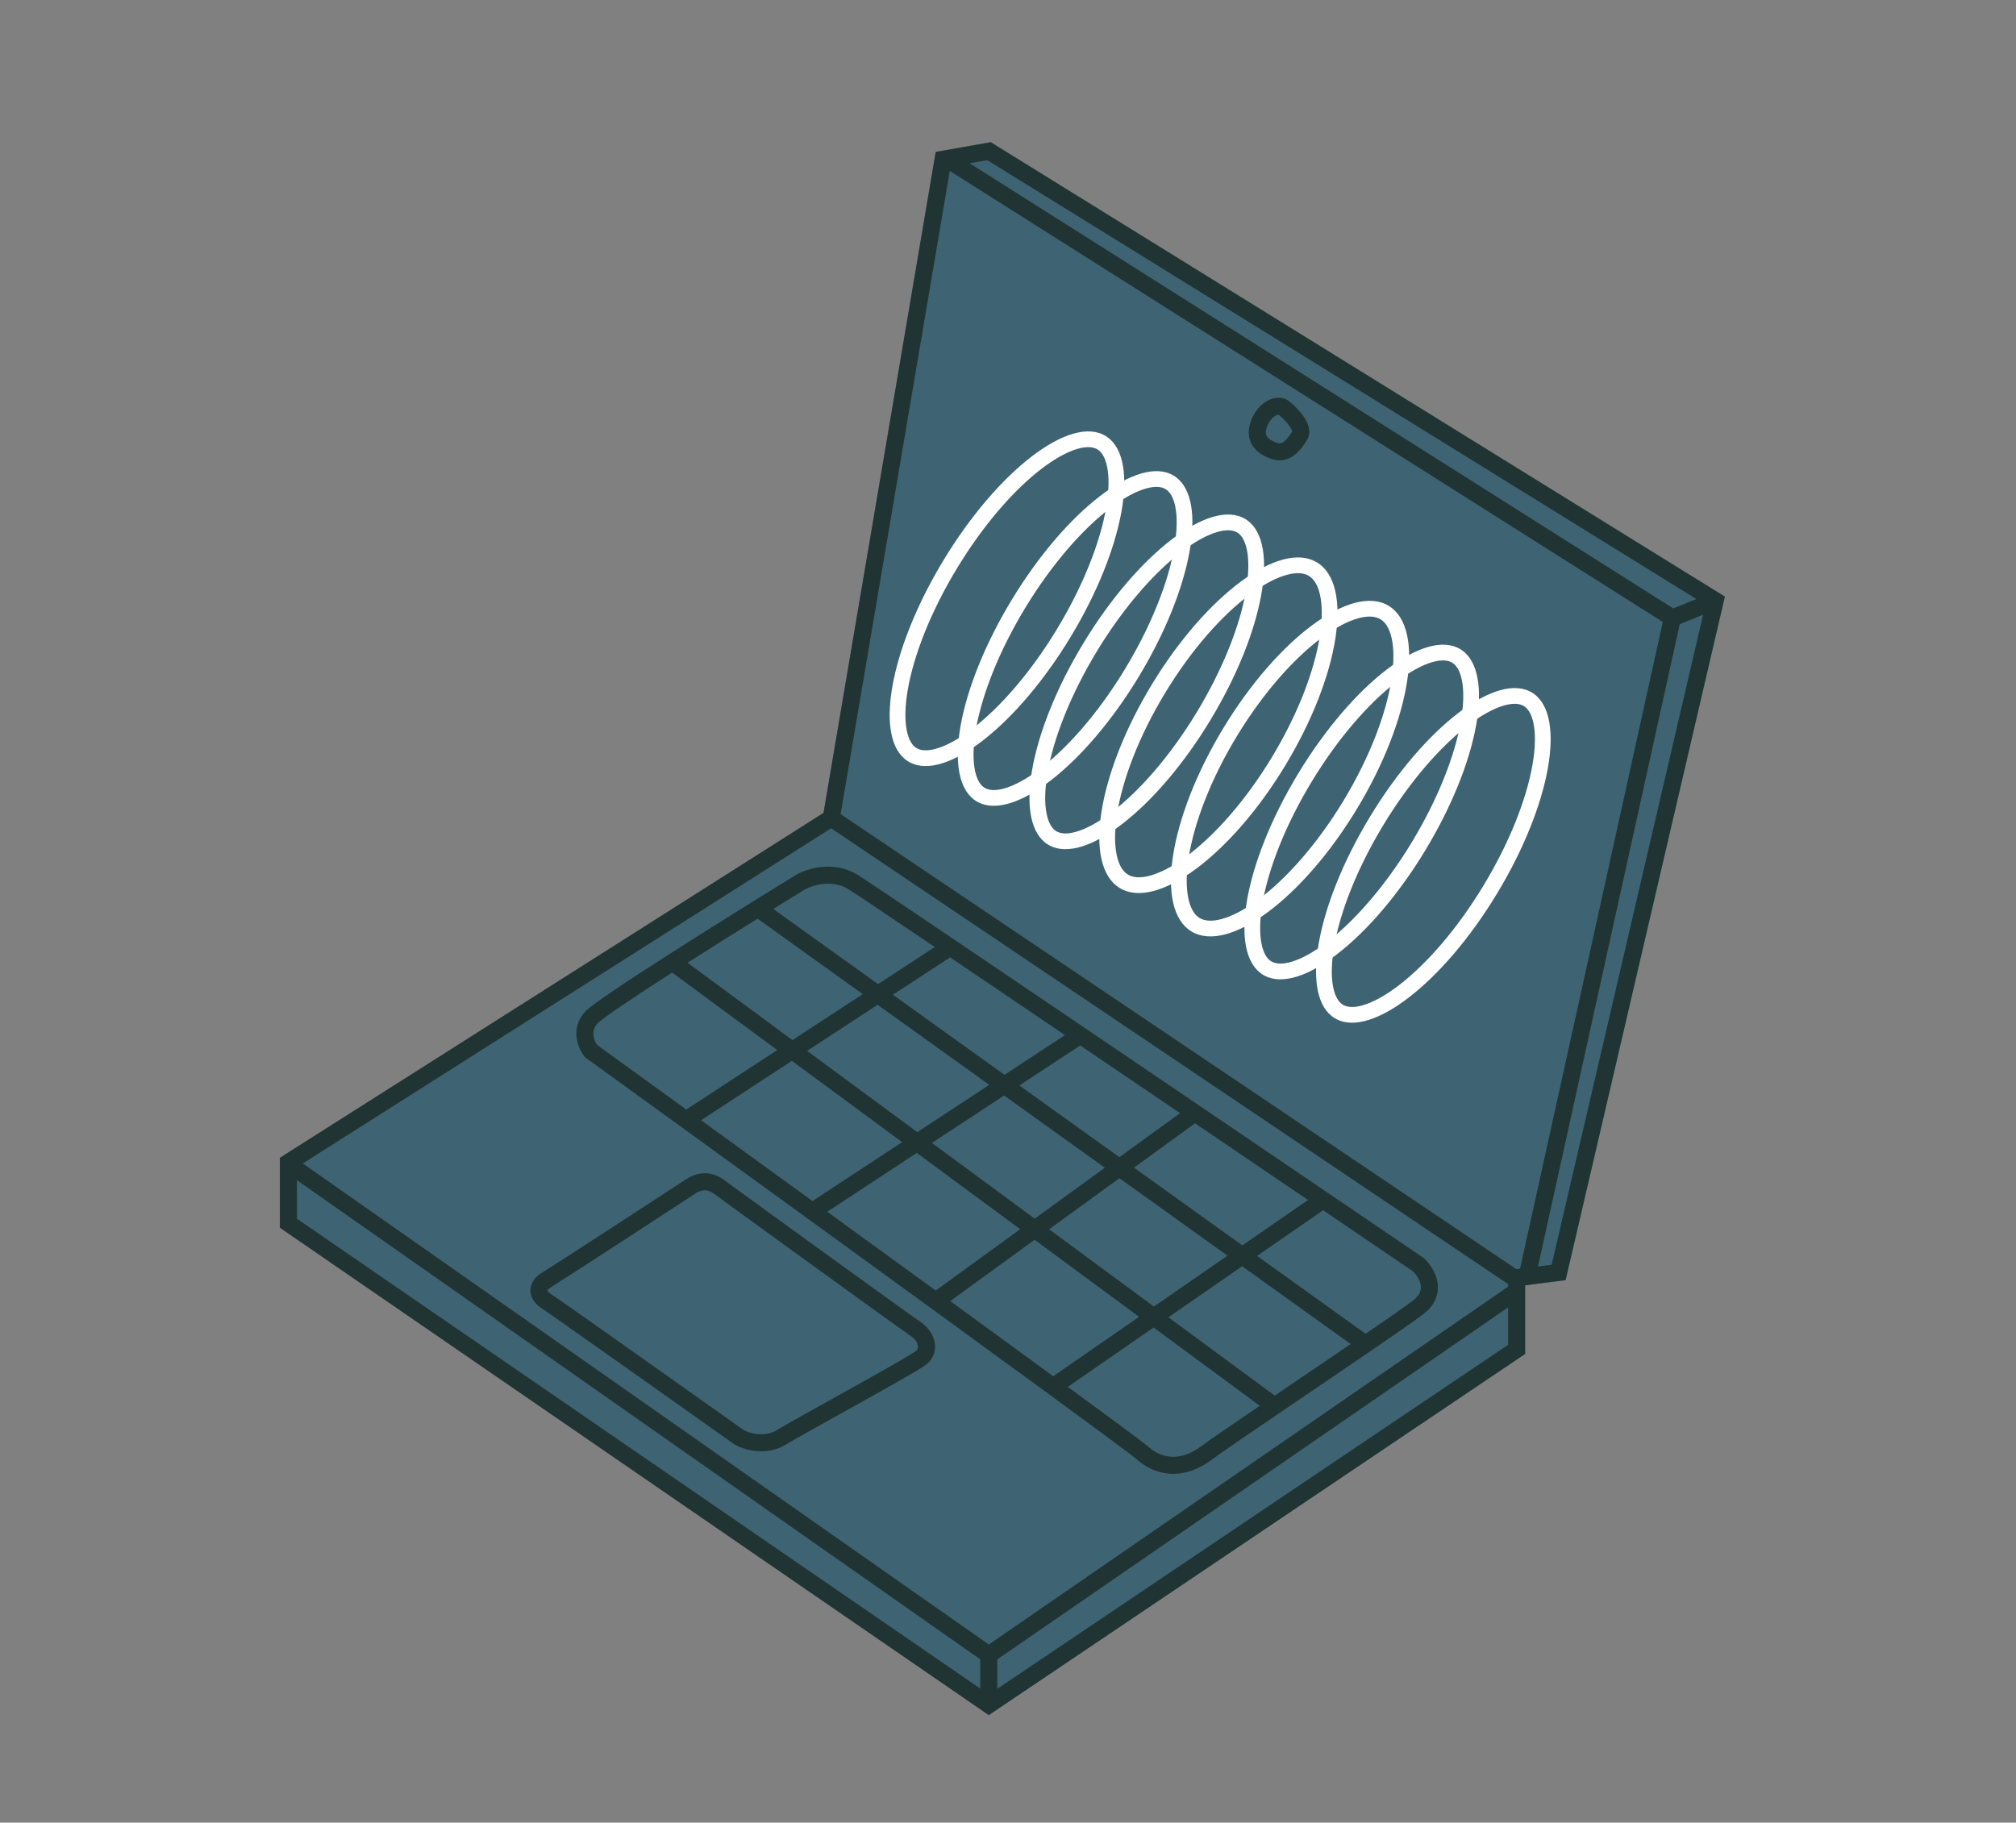
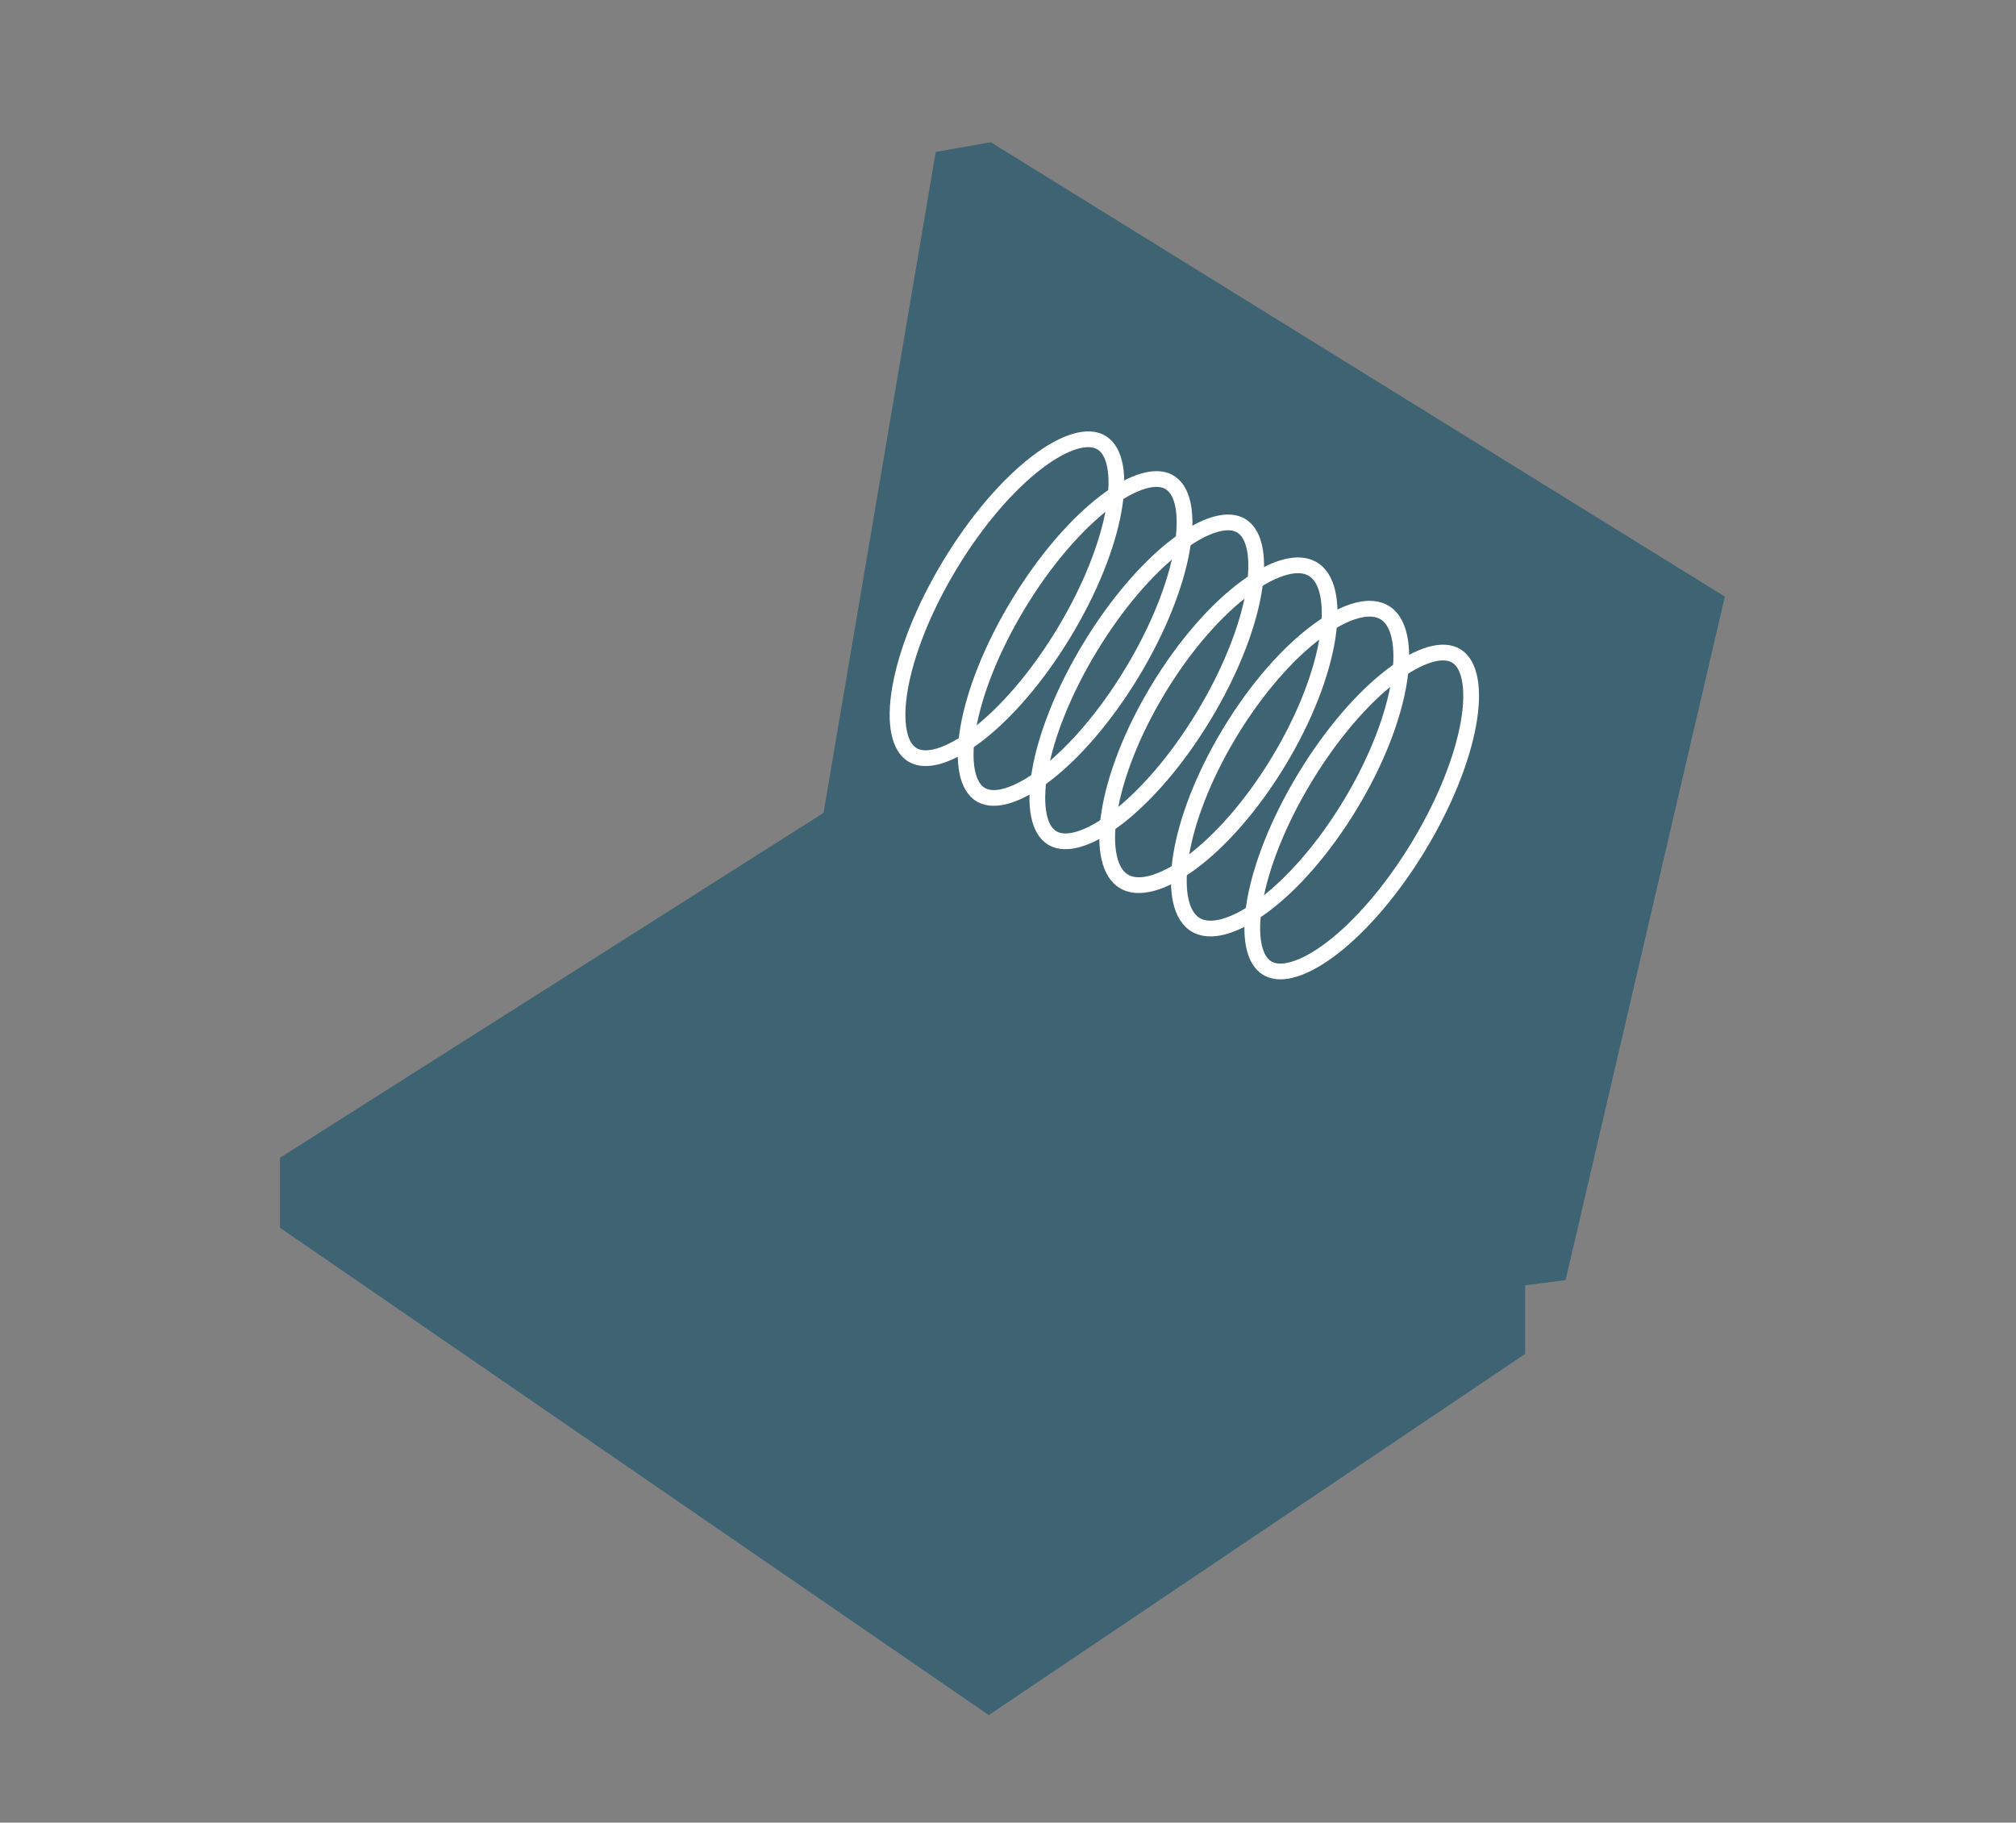
<svg xmlns="http://www.w3.org/2000/svg" width="355" height="321" viewBox="0 0 355 321" fill="none">
  <rect x="0" y="0" width="355" height="321" fill="#808080" stroke="none" />
  <path d="M164.773 26.757L145.02 143.166L49.289 203.908L49.289 216.219L174.115 302.058L268.56 238.448L268.56 226.366L275.686 225.453L303.729 105.073L174.457 25.047L164.773 26.757Z" fill="#3E6372" />
-   <path d="M174.115 302.059L268.559 238.449L268.559 226.367L275.686 225.452L303.729 105.073L174.457 25.047L164.773 26.757L145.019 143.166L49.289 203.908L49.289 216.219L174.115 302.059ZM173.85 28.201L298.712 105.496L294.644 107.153L170.73 28.751L173.85 28.201ZM295.79 109.927L299.908 108.249L273.236 222.742L270.826 223.051L295.79 109.927ZM167.248 30.099L292.803 109.54L267.665 223.456L267.042 223.536L148.026 143.382L167.248 30.099ZM220.694 78.676C221.52 79.82 222.814 80.464 223.957 80.845C225.54 81.373 226.906 80.941 227.95 80.142C228.916 79.404 229.635 78.339 230.164 77.457C230.652 76.645 230.605 75.777 230.418 75.104C230.234 74.44 229.88 73.821 229.516 73.302C228.783 72.257 227.786 71.304 227.092 70.736L227.09 70.738C225.913 69.718 224.322 69.966 223.208 70.565C221.997 71.216 220.917 72.439 220.291 74.106C219.637 75.853 219.79 77.425 220.694 78.676ZM223.126 76.919C222.917 76.63 222.73 76.15 223.101 75.161C223.501 74.092 224.13 73.477 224.629 73.208C224.961 73.03 225.128 73.038 225.18 73.048L225.192 73.059C225.752 73.517 226.533 74.274 227.06 75.025C227.325 75.403 227.471 75.703 227.527 75.905C227.538 75.943 227.54 75.972 227.543 75.992C227.063 76.782 226.601 77.399 226.128 77.76C225.719 78.073 225.375 78.155 224.906 77.999C223.998 77.696 223.411 77.314 223.126 76.919ZM146.352 145.873L265.56 226.154L265.56 226.366L265.559 226.612L174.122 289.63L53.319 204.903L146.352 145.873ZM175.615 292.245L265.559 230.256L265.56 236.851L175.615 297.43L175.615 292.245ZM103 186.186L103.172 186.311C108.091 189.87 113.796 194.001 119.929 198.445C126.956 203.536 134.545 209.04 142.157 214.565C149.544 219.926 156.953 225.308 163.891 230.356C171.583 235.953 178.696 241.138 184.559 245.428C189.039 248.706 192.788 251.46 195.506 253.474C198.268 255.522 199.881 256.744 200.18 257.009C201.949 258.582 204.077 259.516 206.401 259.568C208.721 259.619 211.094 258.788 213.362 257.087C214.825 255.99 219.568 252.749 225.275 248.872C230.466 245.345 236.418 241.316 241.304 237.974C245.692 234.973 249.273 232.489 250.653 231.427C251.722 230.606 252.448 229.668 252.846 228.645C253.244 227.621 253.277 226.604 253.102 225.684C252.764 223.901 251.647 222.434 250.757 221.613L250.675 221.537L250.582 221.475C245.665 218.131 239.962 214.256 233.824 210.086C226.705 205.25 219 200.017 211.253 194.759C204.436 190.133 197.586 185.487 191.074 181.073C182.591 175.323 174.68 169.966 168.159 165.561C158.695 159.168 152.111 154.745 151.007 154.066C148.885 152.76 146.628 152.505 144.725 152.687C142.839 152.868 141.216 153.484 140.242 154.041L140.222 154.052L140.202 154.065C138.04 155.392 135.456 156.987 132.671 158.718C127.869 161.702 122.467 165.09 117.607 168.201C113.937 170.549 110.568 172.745 107.994 174.49C106.708 175.362 105.61 176.129 104.769 176.75C103.979 177.334 103.283 177.882 102.923 178.294C101.637 179.763 101.36 181.414 101.547 182.822C101.727 184.178 102.333 185.329 102.868 186.017L103 186.186ZM232.989 213.145C238.758 217.064 244.122 220.71 248.787 223.881C249.361 224.434 249.982 225.326 250.155 226.243C250.24 226.691 250.217 227.129 250.05 227.558C249.883 227.988 249.534 228.504 248.824 229.05C247.613 229.982 244.484 232.157 240.475 234.903L221.359 221.192L232.989 213.145ZM210.439 197.833C217.24 202.449 223.993 207.035 230.328 211.339L218.77 219.336L199.683 205.644L210.439 197.833ZM190.219 184.119C195.917 187.981 201.859 192.011 207.8 196.042L197.114 203.802L179.5 191.168L190.219 184.119ZM218.739 223.004L237.84 236.706C233.622 239.583 228.825 242.834 224.466 245.794L205.75 231.992L218.739 223.004ZM167.306 168.606C173.174 172.571 180.104 177.264 187.53 182.296L176.888 189.294L157.232 175.196L167.306 168.606ZM197.125 207.502L216.15 221.148L203.196 230.11L184.735 216.499L197.125 207.502ZM176.815 192.934L194.556 205.659L182.201 214.631L164.108 201.29L176.815 192.934ZM136.163 160.082C138.202 158.819 140.093 157.651 141.741 156.639C142.366 156.285 143.576 155.811 145.012 155.673C146.437 155.537 148 155.737 149.434 156.62C150.398 157.213 156.119 161.053 164.608 166.785L154.618 173.321L136.163 160.082ZM203.141 233.798L221.836 247.582C216.947 250.908 212.936 253.657 211.562 254.687C209.726 256.064 207.995 256.602 206.468 256.568C204.945 256.534 203.481 255.929 202.173 254.767C201.744 254.385 199.972 253.05 197.292 251.064C194.918 249.305 191.763 246.988 188.029 244.253L203.141 233.798ZM154.541 176.956L174.203 191.06L161.534 199.392L142.123 185.081L154.541 176.956ZM182.188 218.349L200.588 231.915L185.468 242.378C180.208 238.53 174.008 234.009 167.323 229.144L182.188 218.349ZM121.065 169.555C125.117 166.975 129.435 164.264 133.404 161.795L151.927 175.081L139.546 183.181L121.065 169.555ZM161.436 203.048L179.655 216.481L164.773 227.289C158.643 222.829 152.165 218.123 145.675 213.411L161.436 203.048ZM139.443 186.833L158.861 201.149L143.08 211.528C136.382 206.666 129.716 201.833 123.452 197.294L139.443 186.833ZM105.127 184.022C104.884 183.658 104.607 183.074 104.521 182.427C104.429 181.733 104.551 180.989 105.18 180.27C105.288 180.146 105.707 179.787 106.552 179.163C107.346 178.577 108.406 177.836 109.677 176.974C112.016 175.388 115.035 173.416 118.356 171.285L136.867 184.933L120.852 195.41C115.116 191.254 109.775 187.386 105.127 184.022ZM93.404 227.272C93.404 228.634 94.284 229.706 95.377 230.406C96.194 230.93 104.523 236.811 112.718 242.612C116.8 245.501 120.829 248.357 123.837 250.49C125.341 251.556 126.59 252.442 127.463 253.061C127.9 253.371 128.242 253.614 128.476 253.779C128.592 253.862 128.682 253.926 128.742 253.969C128.772 253.99 128.795 254.005 128.81 254.016C128.818 254.022 128.823 254.027 128.827 254.029C128.829 254.031 128.831 254.031 128.832 254.032L128.981 254.141C129.985 254.843 131.453 255.372 133.001 255.541C134.676 255.723 136.634 255.503 138.362 254.424C139.687 253.595 145.354 250.465 150.993 247.323C153.793 245.762 156.568 244.209 158.751 242.959C159.842 242.335 160.792 241.782 161.526 241.341C162.222 240.922 162.82 240.548 163.127 240.302C164.464 239.232 164.882 237.691 164.551 236.233C164.235 234.845 163.273 233.604 161.996 232.752C159.982 231.41 128.89 208.86 127.523 207.835C126.664 207.19 125.614 206.701 124.39 206.639C123.156 206.578 121.902 206.959 120.661 207.787C118.605 209.158 97.092 223.158 95.413 224.167C94.301 224.836 93.404 225.897 93.404 227.272ZM96.468 227.411C96.431 227.357 96.416 227.319 96.409 227.299C96.406 227.289 96.405 227.282 96.405 227.278C96.404 227.275 96.404 227.273 96.404 227.273C96.404 227.272 96.404 227.271 96.404 227.269C96.404 227.267 96.406 227.263 96.408 227.255C96.413 227.241 96.426 227.21 96.458 227.163C96.525 227.067 96.671 226.912 96.959 226.738C98.707 225.687 120.278 211.648 122.325 210.283C123.136 209.743 123.764 209.611 124.24 209.635C124.725 209.66 125.214 209.853 125.723 210.235C127.092 211.262 158.242 233.856 160.332 235.249C161.106 235.765 161.513 236.405 161.625 236.897C161.721 237.32 161.626 237.661 161.253 237.959C161.132 238.056 160.724 238.322 159.98 238.77C159.273 239.195 158.344 239.735 157.26 240.356C155.094 241.596 152.333 243.142 149.533 244.702C143.972 247.801 138.182 250.998 136.771 251.88C135.763 252.51 134.53 252.689 133.326 252.558C132.1 252.424 131.094 251.989 130.615 251.621L130.593 251.604L130.569 251.587L130.568 251.585C130.567 251.585 130.565 251.584 130.564 251.583C130.56 251.58 130.553 251.576 130.546 251.57C130.531 251.559 130.508 251.543 130.478 251.521C130.417 251.478 130.327 251.415 130.211 251.333C129.977 251.167 129.635 250.923 129.199 250.614C128.326 249.994 127.077 249.109 125.573 248.042C122.564 245.909 118.534 243.053 114.451 240.162C106.317 234.404 97.889 228.452 96.995 227.88C96.7 227.69 96.543 227.522 96.468 227.411ZM52.289 207.844L172.614 292.237L172.614 297.387L52.289 214.641L52.289 207.844Z" fill="#203433" />
  <path d="M205.247 86.144C204.588 85.744 203.501 85.541 201.735 86.052C199.964 86.564 197.798 87.723 195.376 89.581C190.546 93.287 185.168 99.411 180.505 107.111C175.842 114.811 172.907 122.414 171.861 128.411C171.337 131.418 171.314 133.875 171.681 135.681C172.047 137.483 172.73 138.352 173.389 138.751C174.048 139.15 175.134 139.353 176.901 138.842C178.671 138.33 180.837 137.172 183.26 135.313C188.089 131.608 193.467 125.484 198.13 117.784L200.501 119.219C191.06 134.809 178.528 144.554 172.247 141.287L171.953 141.122C165.777 137.382 168.544 121.512 178.135 105.675C187.725 89.838 200.506 80.033 206.683 83.773L206.965 83.957C212.77 88.008 209.941 103.63 200.501 119.219L198.13 117.784C202.793 110.084 205.728 102.481 206.774 96.484C207.298 93.476 207.321 91.019 206.955 89.213C206.589 87.411 205.906 86.543 205.247 86.144Z" fill="white" />
  <path d="M243.097 109.065C242.314 108.591 241.115 108.38 239.296 108.857C237.465 109.337 235.246 110.462 232.783 112.286C227.868 115.924 222.438 121.997 217.783 129.685C213.127 137.372 210.261 144.998 209.315 151.039C208.841 154.067 208.871 156.554 209.294 158.4C209.715 160.233 210.456 161.198 211.239 161.673C212.023 162.147 213.222 162.358 215.042 161.88C216.873 161.4 219.091 160.274 221.554 158.451C226.469 154.813 231.899 148.74 236.554 141.053L238.925 142.488C229.335 158.325 216.297 167.975 209.804 164.043C203.311 160.111 205.822 144.086 215.412 128.249C225.002 112.413 238.04 102.762 244.533 106.694C251.026 110.626 248.515 126.652 238.925 142.488L236.554 141.053C241.21 133.365 244.076 125.739 245.022 119.697C245.497 116.67 245.467 114.183 245.044 112.338C244.624 110.504 243.881 109.539 243.097 109.065Z" fill="white" />
  <path d="M217.864 93.784C217.205 93.385 216.119 93.182 214.352 93.693C212.581 94.205 210.415 95.363 207.993 97.222C203.163 100.927 197.785 107.051 193.122 114.751C188.459 122.451 185.524 130.054 184.479 136.051C183.954 139.059 183.931 141.516 184.298 143.322C184.664 145.124 185.347 145.993 186.006 146.392C186.665 146.791 187.751 146.993 189.518 146.483C191.288 145.971 193.455 144.812 195.877 142.954C200.707 139.248 206.084 133.124 210.747 125.424L213.118 126.86C203.677 142.449 191.145 152.195 184.864 148.928L184.571 148.763C178.394 145.022 181.162 129.152 190.752 113.316C200.342 97.479 213.123 87.673 219.3 91.414L219.582 91.597C225.388 95.649 222.558 111.271 213.118 126.86L210.747 125.424C215.41 117.724 218.345 110.121 219.391 104.124C219.915 101.116 219.939 98.66 219.572 96.854C219.206 95.052 218.523 94.183 217.864 93.784Z" fill="white" />
  <path d="M255.715 116.705C255.055 116.306 253.969 116.103 252.202 116.614C250.432 117.126 248.266 118.284 245.843 120.143C241.014 123.848 235.636 129.972 230.973 137.672C226.31 145.372 223.375 152.975 222.329 158.972C221.805 161.98 221.782 164.437 222.148 166.243C222.514 168.045 223.198 168.914 223.857 169.313C224.516 169.712 225.602 169.914 227.368 169.404C229.139 168.892 231.305 167.733 233.727 165.875C238.557 162.169 243.935 156.045 248.598 148.345L250.968 149.781C241.528 165.37 228.996 175.116 222.715 171.849L222.421 171.684C216.245 167.943 219.012 152.073 228.602 136.237C238.193 120.4 250.974 110.594 257.15 114.334L257.433 114.518C263.238 118.57 260.409 134.192 250.968 149.781L248.598 148.345C253.261 140.645 256.196 133.042 257.242 127.045C257.766 124.037 257.789 121.581 257.422 119.775C257.056 117.973 256.374 117.104 255.715 116.705Z" fill="white" />
  <path d="M230.481 101.424C229.697 100.95 228.499 100.739 226.679 101.216C224.848 101.696 222.63 102.822 220.166 104.645C215.251 108.283 209.821 114.357 205.166 122.044C200.511 129.732 197.645 137.357 196.698 143.399C196.224 146.426 196.255 148.914 196.677 150.759C197.098 152.593 197.84 153.558 198.623 154.032C199.406 154.506 200.606 154.717 202.425 154.24C204.257 153.76 206.474 152.634 208.938 150.81C213.852 147.172 219.282 141.099 223.937 133.412L226.308 134.847C216.718 150.684 203.68 160.335 197.187 156.403C190.694 152.471 193.205 136.445 202.795 120.609C212.385 104.772 225.423 95.122 231.916 99.053C238.409 102.986 235.898 119.011 226.308 134.847L223.937 133.412C228.593 125.724 231.459 118.098 232.406 112.057C232.88 109.029 232.85 106.542 232.427 104.697C232.007 102.863 231.264 101.899 230.481 101.424Z" fill="white" />
-   <path d="M268.331 124.346C267.672 123.947 266.586 123.744 264.819 124.254C263.049 124.766 260.882 125.925 258.46 127.783C253.63 131.489 248.253 137.613 243.59 145.313C238.927 153.013 235.992 160.616 234.946 166.613C234.421 169.621 234.398 172.077 234.765 173.883C235.131 175.685 235.814 176.554 236.474 176.953C237.133 177.353 238.219 177.555 239.985 177.044C241.756 176.533 243.922 175.374 246.344 173.515C251.174 169.81 256.551 163.686 261.214 155.986L263.585 157.422C254.145 173.011 241.612 182.757 235.332 179.489L235.038 179.324C228.862 175.584 231.629 159.714 241.219 143.877C250.809 128.041 263.591 118.235 269.767 121.975L270.05 122.159C275.855 126.211 273.026 141.832 263.585 157.422L261.214 155.986C265.877 148.286 268.812 140.683 269.858 134.686C270.383 131.678 270.406 129.222 270.039 127.415C269.673 125.613 268.99 124.745 268.331 124.346Z" fill="white" />
  <path d="M193.247 79.144C192.588 78.744 191.502 78.541 189.735 79.052C187.965 79.564 185.798 80.723 183.376 82.581C178.546 86.287 173.169 92.411 168.506 100.111C163.843 107.811 160.908 115.414 159.862 121.411C159.337 124.418 159.314 126.875 159.681 128.681C160.047 130.483 160.73 131.352 161.39 131.751C162.049 132.15 163.135 132.353 164.901 131.842C166.672 131.33 168.838 130.172 171.26 128.313C176.09 124.608 181.467 118.484 186.13 110.784L188.501 112.219C179.061 127.809 166.528 137.554 160.248 134.287L159.954 134.122C153.778 130.382 156.545 114.512 166.135 98.675C175.725 82.838 188.507 73.033 194.683 76.773L194.966 76.957C200.771 81.008 197.942 96.63 188.501 112.219L186.13 110.784C190.793 103.084 193.728 95.481 194.774 89.484C195.299 86.476 195.322 84.019 194.955 82.213C194.589 80.411 193.906 79.543 193.247 79.144Z" fill="white" />
</svg>